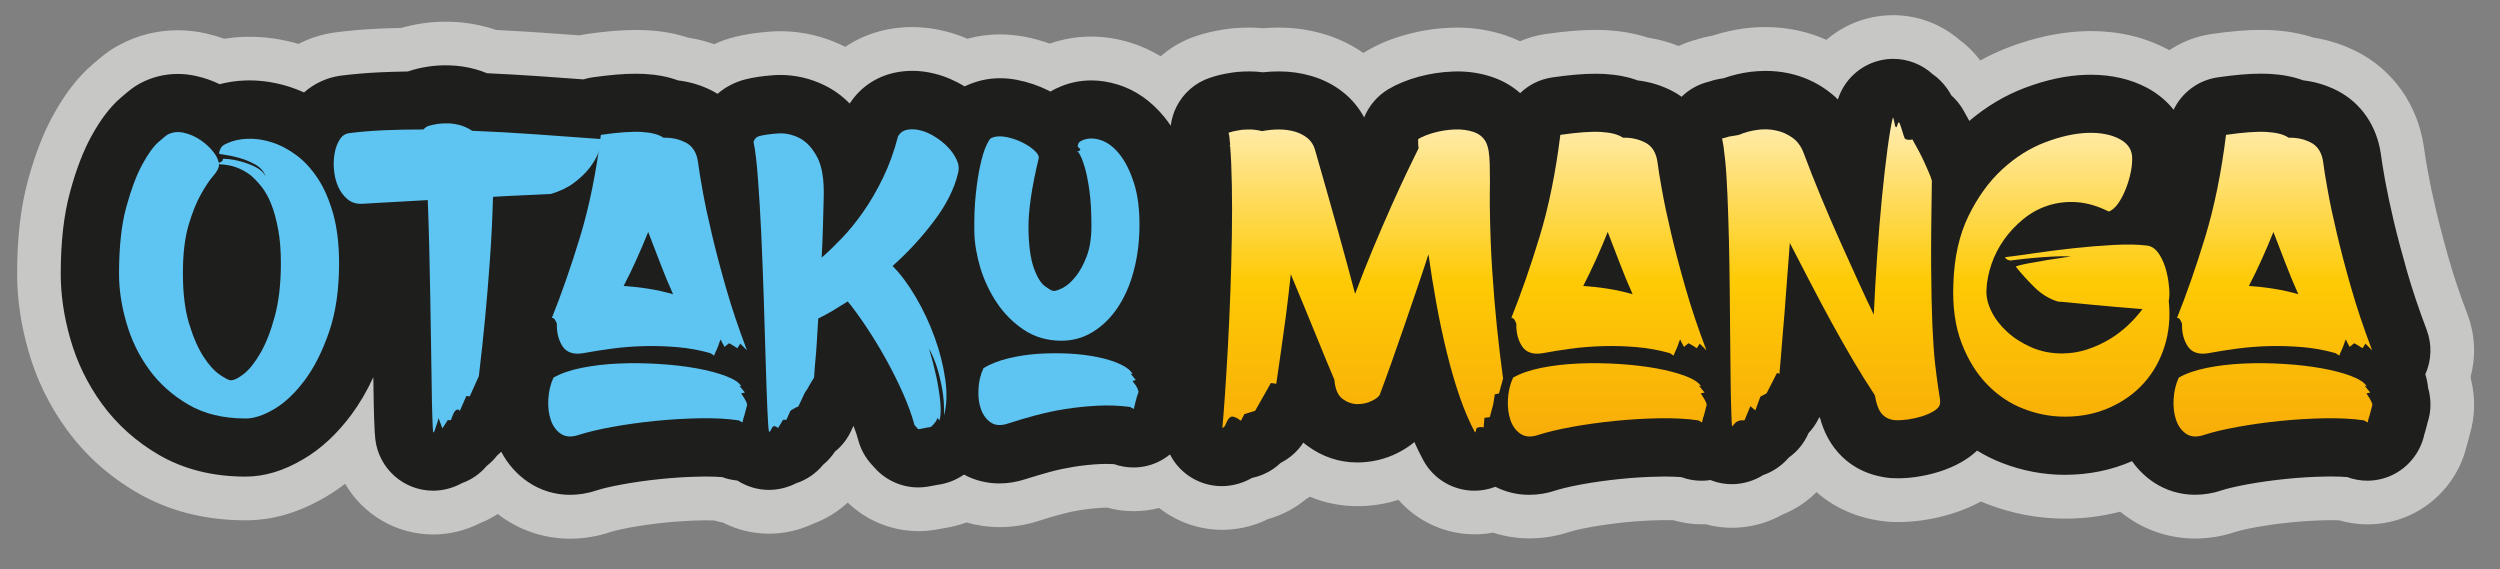
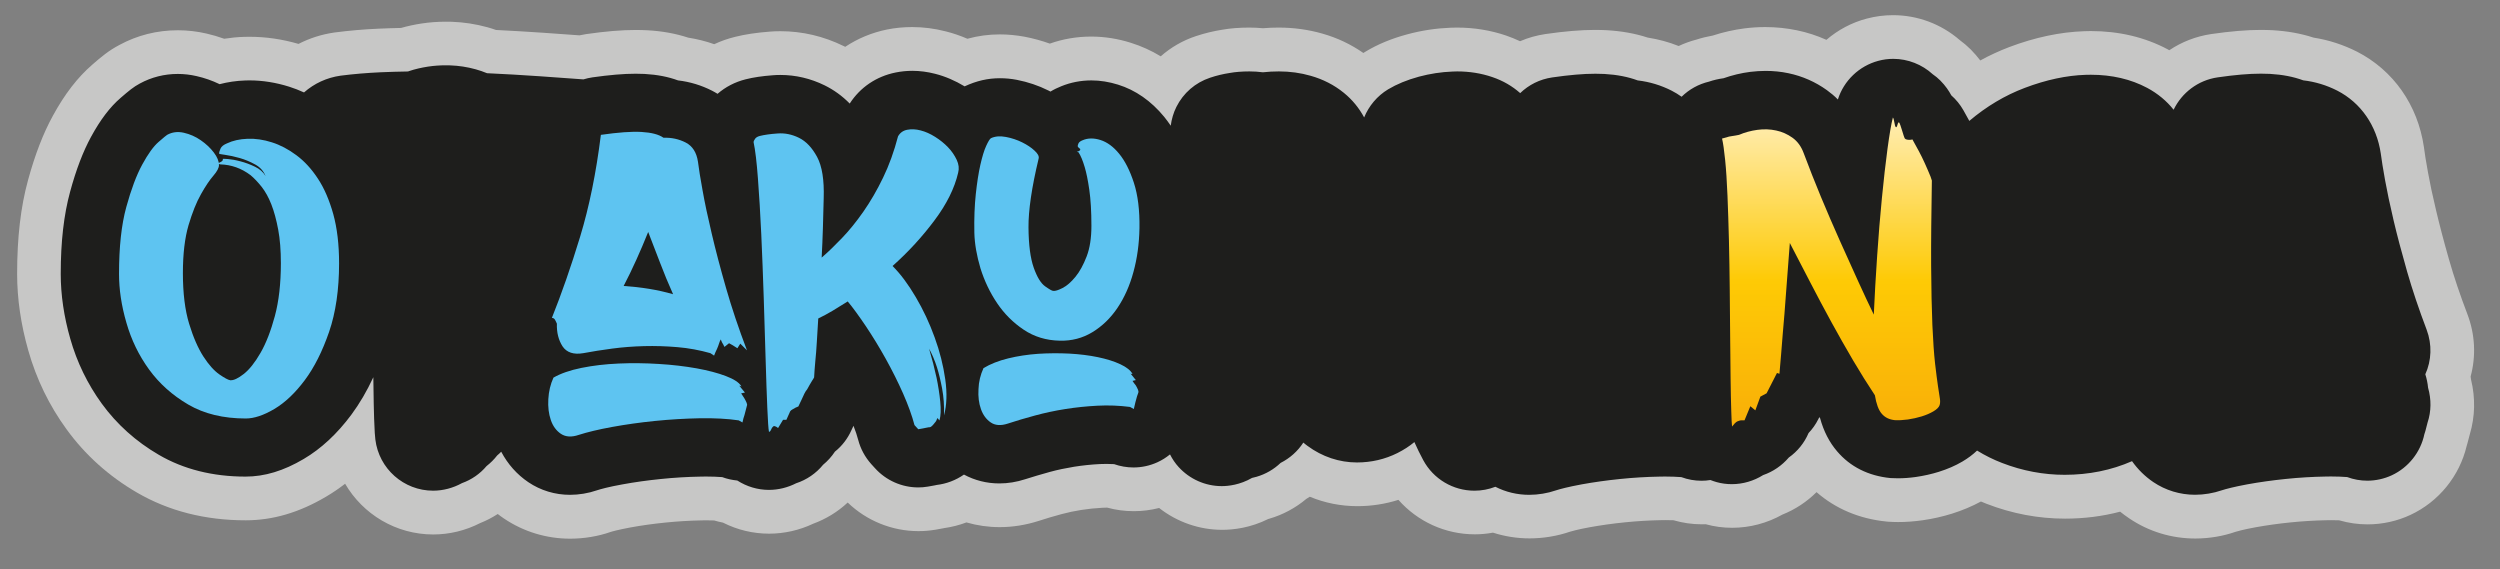
<svg xmlns="http://www.w3.org/2000/svg" version="1.1" id="Calque_1" x="0px" y="0px" viewBox="0 0 344.46 78.45" style="enable-background:new 0 0 344.46 78.45;" xml:space="preserve">
  <rect x="0" y="0" width="344.46" height="78.45" fill="#808080" stroke="none" />
  <style type="text/css">
	.st0{fill:#C7C7C6;}
	.st1{fill:#1E1E1C;}
	.st2{fill:#5EC4F1;}
	.st3{fill:url(#SVGID_1_);}
	.st4{fill:url(#SVGID_00000111170113643448123730000004050810640127533731_);}
	.st5{fill:url(#SVGID_00000039123325484426670340000009446855072899370914_);}
	.st6{fill:url(#SVGID_00000129169570069078707000000011374308308622377632_);}
	.st7{fill:url(#SVGID_00000130647159452914707710000002931649703221363586_);}
</style>
  <path class="st0" d="M302.48,74.2c-3.27,0-6.43-0.96-9.11-2.78c-0.43-0.29-0.85-0.6-1.25-0.92c-2.43,0.64-4.97,0.96-7.59,0.96  c-3.68,0-7.31-0.69-10.8-2.04c-0.26-0.1-0.53-0.21-0.79-0.32c-1.24,0.67-2.57,1.23-3.98,1.67c-1.28,0.4-2.67,0.72-4.1,0.92  c-1.14,0.16-2.25,0.24-3.31,0.24c-0.49,0-0.96-0.02-1.42-0.05c-0.07,0-0.13-0.01-0.2-0.02c-3.73-0.37-7.02-1.76-9.64-4.05  c-1.34,1.33-2.94,2.39-4.7,3.09c-2.12,1.19-4.5,1.82-6.93,1.82c-1.22,0-2.45-0.16-3.64-0.49c-0.18,0.01-0.36,0.01-0.53,0.01  c-1.33,0-2.64-0.19-3.91-0.56c-0.35-0.02-0.72-0.02-1.11-0.02l-0.68,0.01c-1.58,0.03-3.26,0.13-4.93,0.3  c-1.69,0.17-3.3,0.4-4.8,0.67c-1.76,0.32-2.57,0.57-2.78,0.63c-1.68,0.58-3.63,0.91-5.53,0.91c-1.71,0-3.42-0.27-5.04-0.79  c-0.82,0.15-1.66,0.23-2.5,0.23c-4.09,0-7.9-1.77-10.53-4.75c-1.8,0.57-3.69,0.87-5.65,0.87c-2.27,0-4.49-0.44-6.56-1.3  c-0.15,0.1-0.31,0.2-0.47,0.29c-1.5,1.26-3.25,2.2-5.12,2.74c-0.05,0.01-0.09,0.03-0.14,0.04c-2.46,1.22-4.77,1.49-6.34,1.49  c-3.17,0-6.23-1.08-8.69-3.01c-1.13,0.29-2.3,0.44-3.49,0.44c-1.24,0-2.47-0.16-3.67-0.49c-0.01,0-0.03,0-0.04,0  c-0.2,0-0.41,0.01-0.61,0.02c-0.98,0.05-1.97,0.15-2.91,0.3c-0.95,0.15-1.85,0.34-2.7,0.57c-1.11,0.3-2.16,0.61-3.14,0.93  c-1.8,0.58-3.62,0.87-5.42,0.87c-1.55,0-3.09-0.22-4.57-0.65c-0.98,0.37-2,0.63-3.05,0.78l-0.04,0.01c-0.51,0.1-0.85,0.16-1.21,0.22  c-0.82,0.13-1.56,0.19-2.31,0.19c-3.64,0-7.15-1.43-9.75-3.94c-1.37,1.28-2.99,2.27-4.76,2.92c-1.9,0.9-3.99,1.37-6.07,1.37  c-2.21,0-4.38-0.52-6.35-1.52c-0.41-0.08-0.82-0.18-1.22-0.3c-0.35-0.02-0.72-0.02-1.11-0.02l-0.68,0.01  c-1.58,0.03-3.26,0.13-4.93,0.3c-1.7,0.17-3.32,0.4-4.8,0.67c-1.71,0.32-2.53,0.55-2.8,0.64c-1.65,0.58-3.61,0.91-5.52,0.91  c-3.27,0-6.42-0.96-9.11-2.77c-0.3-0.2-0.58-0.41-0.87-0.63c-0.76,0.49-1.58,0.92-2.42,1.25c-2.01,1.03-4.23,1.57-6.47,1.57  c-5.13,0-9.69-2.78-12.14-6.99c-0.85,0.66-1.72,1.25-2.62,1.78c-3.72,2.2-7.35,3.26-11.08,3.26c-5.59,0-10.64-1.29-14.99-3.83  c-3.87-2.25-7.13-5.18-9.69-8.71C6.78,55.87,5.01,52.22,3.9,48.3c-1.02-3.58-1.54-7.13-1.54-10.56c0-5,0.49-9.23,1.5-12.91  c0.96-3.52,2.08-6.42,3.42-8.87c1.63-2.99,3.4-5.28,5.4-7.02c1.27-1.1,2.27-1.96,3.8-2.76c2.44-1.32,5.16-2.01,8.03-2.01  c1.3,0,2.63,0.15,3.93,0.45c0.83,0.19,1.65,0.43,2.45,0.72c0.89-0.14,1.79-0.23,2.71-0.26c0.28-0.01,0.54-0.01,0.81-0.01  c2.24,0,4.49,0.33,6.72,0.98c1.54-0.79,3.2-1.32,4.94-1.57c2-0.26,4.03-0.44,6.13-0.53c0.99-0.04,2.01-0.08,3.06-0.1  c0.91-0.26,1.84-0.46,2.82-0.61c1.09-0.17,2.23-0.25,3.36-0.25c0.27,0,0.54,0.01,0.81,0.01c1.65,0.06,3.29,0.31,4.89,0.75  c0.41,0.11,0.81,0.24,1.2,0.38c2.12,0.11,4.29,0.23,6.46,0.38c1.66,0.12,3.35,0.24,5.04,0.36c0.31-0.07,0.61-0.12,0.92-0.17  c2.64-0.38,4.87-0.57,6.83-0.57c0.56,0,1.09,0.02,1.58,0.04c2.06,0.11,3.92,0.45,5.66,1.02c1.22,0.19,2.42,0.49,3.58,0.9  c0.91-0.43,1.86-0.76,2.87-1.01c1.39-0.35,2.95-0.58,4.76-0.72c0.47-0.04,0.98-0.06,1.48-0.06c3.02,0,5.96,0.69,8.73,2.05  c0.07,0.03,0.14,0.07,0.21,0.1c1.71-1.14,3.65-1.95,5.74-2.38c1.14-0.23,2.31-0.34,3.48-0.34c1.54,0,3.11,0.2,4.65,0.6  c1,0.25,1.99,0.59,2.96,1.01c1.46-0.4,2.94-0.6,4.46-0.6c1.12,0,2.27,0.11,3.42,0.32c1.2,0.23,2.36,0.55,3.48,0.95  c1.76-0.63,3.7-0.97,5.7-0.97c1.83,0,3.67,0.29,5.47,0.86c1.44,0.45,2.81,1.07,4.11,1.86c1.4-1.24,3.05-2.19,4.87-2.79  c1.18-0.39,2.41-0.69,3.64-0.88c1.06-0.19,2.36-0.29,3.67-0.29c0.63,0,1.26,0.03,1.9,0.09c0.72-0.06,1.44-0.09,2.16-0.09  c2.08,0,4.11,0.28,6.03,0.83c2.05,0.58,3.94,1.48,5.65,2.67c0.09-0.06,0.18-0.11,0.27-0.17c1.69-1.02,3.58-1.81,5.78-2.4  c1.96-0.53,3.95-0.83,5.93-0.91c0.31-0.01,0.61-0.02,0.91-0.02c2.36,0,4.64,0.37,6.78,1.1c0.66,0.23,1.3,0.49,1.92,0.78  c1.11-0.48,2.29-0.81,3.51-0.99c2.64-0.38,4.87-0.57,6.83-0.57c0.56,0,1.09,0.02,1.58,0.04c2.07,0.12,3.93,0.45,5.67,1.02  c1.46,0.23,2.89,0.61,4.26,1.16c0.79-0.37,1.62-0.67,2.47-0.89c0.71-0.23,1.46-0.41,2.23-0.55c1.42-0.46,2.89-0.8,4.39-0.99  c0.94-0.12,1.9-0.18,2.84-0.18c1.48,0,2.96,0.15,4.39,0.45c1.4,0.29,2.75,0.73,4.04,1.31c1.58-1.36,3.47-2.38,5.57-2.93  c1.17-0.31,2.39-0.47,3.61-0.47c3.39,0,6.64,1.22,9.2,3.44c0.53,0.39,1.04,0.82,1.51,1.29c0.49,0.5,0.92,1,1.31,1.51  c1.29-0.71,2.62-1.32,3.98-1.84c3.55-1.34,7.03-2.08,10.35-2.19c0.26-0.01,0.58-0.02,0.89-0.02c3.9,0,7.46,0.85,10.59,2.51  c0.08,0.04,0.15,0.08,0.23,0.13c1.72-1.15,3.69-1.92,5.79-2.23c2.64-0.38,4.87-0.57,6.83-0.57c0.56,0,1.09,0.02,1.58,0.04  c2.07,0.12,3.93,0.45,5.67,1.02c2.09,0.33,4.1,0.98,6,1.94c5.01,2.57,8.36,7.35,9.21,13.12c0.12,0.95,0.3,2.05,0.56,3.48  c0.26,1.46,0.63,3.21,1.11,5.22c0.48,2.03,1.08,4.33,1.8,6.84c0.67,2.35,1.52,4.87,2.52,7.49c1.07,2.8,1.21,5.79,0.45,8.61  c0.02,0.14,0.04,0.29,0.06,0.43c0.61,2.49,0.56,5.07-0.16,7.49c-0.1,0.43-0.21,0.84-0.33,1.25c-0.03,0.11-0.07,0.24-0.11,0.38  c-0.99,4.17-3.86,7.7-7.74,9.51c-1.83,0.86-3.88,1.31-5.92,1.31c-1.33,0-2.64-0.19-3.91-0.56c-0.35-0.02-0.72-0.02-1.11-0.02  l-0.68,0.01c-1.58,0.03-3.26,0.13-4.93,0.3c-1.69,0.17-3.3,0.4-4.8,0.67c-1.76,0.32-2.57,0.57-2.78,0.63  C306.33,73.87,304.38,74.2,302.48,74.2z" />
  <path class="st1" d="M334.55,53.42c-0.06-0.63-0.19-1.25-0.38-1.85c0.86-1.9,0.95-4.1,0.18-6.15c-1.06-2.79-1.96-5.47-2.68-7.97  c-0.74-2.6-1.38-4.99-1.88-7.12c-0.5-2.12-0.89-3.98-1.17-5.53c-0.28-1.57-0.47-2.74-0.59-3.67c-0.57-3.83-2.74-6.97-5.99-8.64  c-1.47-0.75-3.05-1.23-4.69-1.42c-1.35-0.5-2.86-0.79-4.59-0.89c-0.39-0.02-0.8-0.03-1.24-0.03c-1.67,0-3.61,0.17-5.96,0.51  c-2.69,0.39-4.94,2.11-6.07,4.46c-0.95-1.2-2.18-2.23-3.64-3.01c-2.25-1.2-4.86-1.81-7.76-1.81c-0.24,0-0.48,0-0.7,0.01  c-2.65,0.08-5.48,0.69-8.41,1.8c-2.73,1.03-5.29,2.56-7.64,4.55c-0.27-0.51-0.55-1-0.82-1.48c-0.44-0.77-1-1.46-1.66-2.04  c-0.33-0.62-0.8-1.32-1.52-2.05c-0.32-0.32-0.67-0.61-1.04-0.86c-1.47-1.35-3.43-2.12-5.43-2.12c-0.7,0-1.39,0.09-2.06,0.27  c-2.65,0.71-4.76,2.73-5.58,5.33c-0.46-0.47-0.96-0.89-1.5-1.28c-1.6-1.15-3.39-1.94-5.31-2.34c-1.03-0.22-2.09-0.32-3.16-0.32  c-0.69,0-1.39,0.05-2.08,0.13c-1.27,0.16-2.51,0.46-3.7,0.88c-0.73,0.1-1.4,0.26-2.01,0.47c-1.43,0.34-2.73,1.06-3.77,2.08  c-0.43-0.31-0.88-0.58-1.36-0.83c-1.47-0.75-3.05-1.23-4.69-1.42c-1.35-0.5-2.86-0.79-4.59-0.89c-0.39-0.02-0.8-0.03-1.24-0.03  c-1.67,0-3.61,0.17-5.96,0.51c-1.7,0.25-3.22,1.02-4.4,2.16c-1.08-0.96-2.37-1.71-3.84-2.21c-1.52-0.52-3.15-0.78-4.84-0.78  c-0.22,0-0.44,0.01-0.67,0.02c-1.54,0.06-3.08,0.3-4.59,0.7c-1.65,0.45-3.05,1.03-4.26,1.75c-1.5,0.91-2.65,2.28-3.3,3.87  c-0.7-1.3-1.64-2.45-2.8-3.39c-1.33-1.08-2.87-1.87-4.58-2.35c-1.38-0.4-2.85-0.6-4.37-0.6c-0.73,0-1.46,0.04-2.2,0.12  c-0.63-0.08-1.25-0.12-1.86-0.12c-1.01,0-1.98,0.08-2.68,0.21c-0.93,0.14-1.85,0.36-2.74,0.66c-2.03,0.68-3.68,2.1-4.64,4.02  c-0.41,0.82-0.66,1.7-0.78,2.59c-0.29-0.42-0.58-0.83-0.9-1.22c-1.8-2.19-3.95-3.69-6.37-4.44c-1.22-0.38-2.45-0.58-3.66-0.58  c-1.46,0-2.87,0.28-4.14,0.8c-0.53,0.21-1.03,0.45-1.5,0.74c-0.1-0.05-0.2-0.11-0.31-0.16c-1.34-0.67-2.8-1.16-4.33-1.46  c-0.78-0.15-1.57-0.22-2.32-0.22c-1.66,0-3.21,0.35-4.87,1.12c-1.31-0.79-2.68-1.38-4.06-1.73c-1.05-0.27-2.11-0.41-3.15-0.41  c-0.78,0-1.55,0.08-2.29,0.23c-2.67,0.54-4.89,2.05-6.33,4.28c-1.02-1.04-2.18-1.88-3.46-2.51c-1.94-0.95-3.99-1.43-6.09-1.43  c-0.34,0-0.69,0.01-1.03,0.04c-1.47,0.11-2.7,0.29-3.76,0.56c-1.47,0.37-2.78,1.05-3.87,2c-0.25-0.15-0.5-0.3-0.76-0.43  c-1.47-0.75-3.05-1.23-4.69-1.42c-1.35-0.5-2.86-0.79-4.59-0.89c-0.39-0.02-0.8-0.03-1.24-0.03c-1.67,0-3.62,0.17-5.96,0.5  c-0.42,0.06-0.83,0.16-1.24,0.28c-2.02-0.15-4.03-0.29-6-0.43c-2.45-0.17-4.89-0.31-7.28-0.42c-0.51-0.21-1.03-0.39-1.57-0.54  c-1.15-0.32-2.33-0.5-3.5-0.54c-0.21-0.01-0.41-0.01-0.61-0.01c-0.83,0-1.66,0.06-2.45,0.18c-0.95,0.15-1.79,0.34-2.62,0.62  c-0.05,0.02-0.1,0.03-0.14,0.05c-1.3,0.02-2.56,0.06-3.76,0.11c-1.92,0.09-3.76,0.24-5.54,0.47c-1.9,0.27-3.62,1.07-5.03,2.31  c-0.67-0.31-1.35-0.57-2.04-0.79c-1.81-0.57-3.65-0.87-5.46-0.87c-0.2,0-0.39,0-0.59,0.01c-1.24,0.04-2.42,0.22-3.54,0.51  c-1.01-0.49-2.07-0.86-3.17-1.11c-0.86-0.2-1.74-0.3-2.59-0.3c-1.86,0-3.63,0.45-5.23,1.32c-0.88,0.47-1.49,0.98-2.66,1.99  c-1.45,1.25-2.78,3-4.06,5.35c-1.11,2.04-2.06,4.52-2.89,7.58c-0.86,3.16-1.29,6.86-1.29,11.32c0,2.87,0.44,5.87,1.31,8.91  c0.92,3.24,2.38,6.25,4.34,8.95c2.07,2.85,4.71,5.22,7.85,7.05c3.42,2,7.45,3.01,11.96,3.01c2.63,0,5.25-0.79,8.02-2.43  c2.41-1.42,4.62-3.48,6.57-6.11c1.12-1.51,2.13-3.23,3.02-5.15c0.01,0.43,0.01,0.86,0.02,1.27c0.02,1.77,0.05,3.25,0.09,4.43  c0.06,1.81,0.12,2.46,0.17,2.88c0.49,4.02,3.91,7.05,7.96,7.05c1.37,0,2.76-0.37,3.97-1.04c1.32-0.47,2.49-1.28,3.39-2.35  c0.55-0.43,1.04-0.92,1.47-1.47c0.19-0.16,0.38-0.33,0.55-0.51c0.9,1.71,2.17,3.14,3.74,4.2c1.69,1.14,3.68,1.74,5.74,1.74  c1.24,0,2.54-0.22,3.67-0.61c0.58-0.19,1.67-0.49,3.56-0.83c1.63-0.3,3.41-0.55,5.28-0.74c1.83-0.19,3.68-0.3,5.48-0.33l0.74-0.01  c0.82,0,1.57,0.03,2.24,0.08c0.67,0.25,1.37,0.4,2.08,0.47c1.29,0.83,2.8,1.29,4.35,1.29c1.3,0,2.59-0.32,3.75-0.91  c1.46-0.48,2.75-1.36,3.72-2.55c0.63-0.52,1.18-1.13,1.63-1.81c0.99-0.79,1.77-1.81,2.29-2.99c0.09-0.2,0.18-0.39,0.27-0.57  c0.28,0.72,0.5,1.37,0.65,1.95c0.32,1.23,0.95,2.38,1.8,3.33l0.52,0.57c1.52,1.68,3.69,2.64,5.95,2.64c0.42,0,0.85-0.03,1.31-0.11  c0.31-0.05,0.6-0.1,0.95-0.17l0.28-0.06c1.34-0.16,2.62-0.64,3.76-1.43c1.48,0.8,3.14,1.22,4.87,1.22c1.17,0,2.38-0.19,3.57-0.58  c1.07-0.34,2.21-0.68,3.41-1.01c1.06-0.29,2.18-0.52,3.33-0.71c1.15-0.18,2.35-0.31,3.57-0.37c0.3-0.01,0.59-0.02,0.89-0.02  c0.35,0,0.7,0.01,1.04,0.03c0.86,0.3,1.77,0.46,2.67,0.46c1.14,0,2.25-0.24,3.29-0.71c0.64-0.29,1.22-0.66,1.75-1.09  c0.32,0.63,0.71,1.22,1.19,1.74c1.52,1.67,3.68,2.63,5.94,2.63c0.9,0,2.51-0.17,4.17-1.13c0.21-0.04,0.43-0.1,0.63-0.16  c1.24-0.36,2.38-1.02,3.31-1.91c1.27-0.64,2.35-1.6,3.13-2.8c0.19,0.16,0.38,0.32,0.58,0.46c2.02,1.49,4.38,2.28,6.81,2.28  c1.98,0,3.86-0.44,5.58-1.3c0.87-0.44,1.65-0.94,2.33-1.51c0.39,0.88,0.8,1.71,1.22,2.49c1.4,2.6,4.11,4.21,7.06,4.21  c0.98,0,1.95-0.18,2.88-0.54c1.43,0.73,3.02,1.11,4.66,1.11c1.24,0,2.54-0.22,3.67-0.61c0.58-0.19,1.67-0.48,3.55-0.83  c1.65-0.3,3.43-0.55,5.28-0.74c1.83-0.19,3.68-0.3,5.48-0.33l0.74-0.01c0.82,0,1.57,0.03,2.24,0.08c0.89,0.33,1.83,0.5,2.78,0.5  c0.41,0,0.82-0.03,1.23-0.1c0.28,0.11,0.57,0.21,0.86,0.29c0.68,0.19,1.38,0.28,2.09,0.28c1.52,0,3.02-0.44,4.31-1.25  c1.37-0.47,2.6-1.32,3.54-2.42c1.2-0.85,2.14-2.01,2.72-3.37c0.53-0.56,0.98-1.19,1.32-1.87l0.17-0.33c0.03,0.05,0.07,0.1,0.1,0.15  c0.5,1.82,1.28,3.32,2.34,4.56c1.8,2.12,4.3,3.39,7.36,3.69c0.33,0.02,0.67,0.03,1.02,0.03c0.78,0,1.62-0.06,2.47-0.18  c1.1-0.16,2.17-0.4,3.16-0.71c1.18-0.37,2.28-0.84,3.26-1.42c0.75-0.44,1.42-0.94,2.02-1.51c1.1,0.68,2.25,1.25,3.45,1.71  c2.79,1.08,5.69,1.63,8.62,1.63c3.31,0,6.43-0.63,9.28-1.88c0.8,1.13,1.78,2.1,2.93,2.88c1.69,1.14,3.68,1.75,5.75,1.75  c1.24,0,2.54-0.22,3.67-0.61c0.58-0.19,1.67-0.48,3.55-0.83c1.65-0.3,3.43-0.55,5.28-0.74c1.83-0.19,3.68-0.3,5.48-0.33l0.74-0.01  c0.82,0,1.57,0.03,2.24,0.08c0.89,0.33,1.83,0.5,2.78,0.5c1.16,0,2.33-0.26,3.38-0.75c2.29-1.07,3.96-3.18,4.48-5.66  c0.05-0.15,0.1-0.3,0.14-0.44c0.11-0.38,0.21-0.76,0.3-1.16C334.99,56.69,335.01,55.04,334.55,53.42z" />
  <g>
    <path class="st2" d="M16.4,37.74c0-3.7,0.33-6.77,1-9.21c0.67-2.44,1.4-4.39,2.2-5.86c0.8-1.47,1.55-2.51,2.26-3.12   c0.7-0.61,1.09-0.93,1.17-0.97c0.69-0.38,1.45-0.48,2.29-0.29c0.84,0.19,1.62,0.53,2.34,1.03c0.72,0.5,1.32,1.06,1.8,1.69   c0.48,0.63,0.71,1.21,0.71,1.74c0,0.38-0.26,0.87-0.77,1.46c-0.51,0.59-1.09,1.44-1.71,2.55c-0.63,1.11-1.2,2.54-1.72,4.29   c-0.51,1.75-0.77,3.95-0.77,6.58c0,2.78,0.29,5.11,0.86,6.98c0.57,1.87,1.23,3.37,1.97,4.52c0.74,1.14,1.48,1.96,2.2,2.46   c0.72,0.5,1.22,0.76,1.49,0.8c0.46,0.04,1.08-0.25,1.86-0.86c0.78-0.61,1.55-1.58,2.32-2.92s1.42-3.02,1.97-5.06   c0.55-2.04,0.83-4.47,0.83-7.29c0-1.75-0.12-3.3-0.37-4.63c-0.25-1.33-0.56-2.49-0.94-3.46c-0.38-0.97-0.83-1.78-1.34-2.43   c-0.52-0.65-1.02-1.18-1.52-1.6c-1.26-0.95-2.65-1.45-4.17-1.49l-0.4-0.11l0.46-0.23c0.23-0.11,0.32-0.25,0.28-0.4   c-0.04-0.04,0.19-0.04,0.69,0c0.49,0.04,1.08,0.14,1.74,0.32c0.67,0.17,1.33,0.42,2,0.74c0.67,0.32,1.15,0.75,1.46,1.29   c-0.27-0.69-0.74-1.22-1.43-1.6c-0.69-0.38-1.4-0.68-2.14-0.89c-0.74-0.21-1.4-0.35-1.97-0.43c-0.57-0.08-0.86-0.13-0.86-0.17   c0-0.19,0.07-0.43,0.2-0.71c0.13-0.29,0.43-0.52,0.89-0.71c0.8-0.38,1.74-0.59,2.83-0.63c1.09-0.04,2.2,0.12,3.35,0.49   c1.14,0.36,2.27,0.95,3.37,1.77c1.11,0.82,2.1,1.9,2.97,3.23c0.88,1.33,1.58,2.97,2.12,4.89c0.53,1.93,0.8,4.18,0.8,6.78   c0,3.62-0.46,6.77-1.37,9.43c-0.92,2.67-2.03,4.89-3.35,6.66c-1.32,1.77-2.72,3.1-4.2,3.98c-1.49,0.88-2.8,1.31-3.94,1.31   c-3.09,0-5.73-0.64-7.92-1.92c-2.19-1.28-3.99-2.89-5.4-4.83s-2.45-4.09-3.12-6.43C16.73,42.12,16.4,39.88,16.4,37.74z" />
-     <path class="st2" d="M65.06,18.02c2.86,0.11,5.79,0.28,8.78,0.49c2.99,0.21,6.03,0.43,9.12,0.66c-0.08,0.53-0.25,1.15-0.51,1.86   c-0.27,0.7-0.68,1.41-1.23,2.12c-0.55,0.71-1.26,1.38-2.12,2.03s-1.92,1.16-3.17,1.54c-1.45,0.08-2.84,0.14-4.17,0.2   c-1.33,0.06-2.61,0.12-3.83,0.2c-0.08,2.9-0.22,5.8-0.43,8.72c-0.21,2.92-0.43,5.58-0.66,7.98c-0.27,2.78-0.55,5.45-0.86,8   l-1.26,2.8l-0.46-0.06l-0.91,2.06c-0.04-0.07-0.1-0.13-0.17-0.17c-0.15-0.08-0.32,0-0.52,0.23c-0.08,0.08-0.19,0.31-0.34,0.69   c-0.08,0.15-0.13,0.32-0.17,0.52h-0.46l-0.74,1.14l-0.52-1.43c-0.08,0.34-0.17,0.67-0.29,0.97c-0.08,0.27-0.15,0.5-0.23,0.71   c-0.08,0.21-0.15,0.31-0.23,0.31c-0.04-0.31-0.08-1.03-0.11-2.17c-0.04-1.14-0.07-2.56-0.09-4.26c-0.02-1.7-0.05-3.61-0.09-5.75   c-0.04-2.13-0.08-4.34-0.11-6.6c-0.04-2.27-0.09-4.54-0.14-6.81c-0.06-2.27-0.12-4.41-0.2-6.43c-2.59,0.15-4.62,0.27-6.09,0.34   c-1.47,0.08-2.45,0.13-2.94,0.17c-0.8,0.04-1.48-0.17-2.03-0.63c-0.55-0.46-0.98-1.04-1.29-1.74c-0.31-0.7-0.5-1.47-0.57-2.29   c-0.08-0.82-0.05-1.59,0.09-2.32c0.13-0.72,0.36-1.34,0.69-1.86c0.32-0.52,0.75-0.81,1.29-0.89c1.45-0.19,3.03-0.32,4.74-0.4   c1.72-0.08,3.55-0.11,5.49-0.11c0.23-0.23,0.44-0.38,0.63-0.46c0.34-0.11,0.76-0.21,1.26-0.29c0.49-0.08,1.02-0.11,1.57-0.09   c0.55,0.02,1.11,0.11,1.66,0.26C63.98,17.43,64.53,17.67,65.06,18.02z" />
    <path class="st2" d="M102.57,54.9c0.11,0.19,0.21,0.38,0.29,0.57c0.08,0.19,0.1,0.32,0.06,0.4c-0.04,0.11-0.09,0.3-0.14,0.54   c-0.06,0.25-0.12,0.51-0.2,0.77c-0.11,0.31-0.21,0.65-0.28,1.03l-0.52-0.29c-1.53-0.23-3.31-0.32-5.35-0.29   c-2.04,0.04-4.1,0.16-6.18,0.37s-4.05,0.49-5.92,0.83c-1.87,0.34-3.39,0.71-4.58,1.09c-0.99,0.34-1.81,0.29-2.46-0.14   c-0.65-0.44-1.12-1.08-1.4-1.92c-0.29-0.84-0.4-1.79-0.34-2.86c0.06-1.07,0.29-2.06,0.71-2.97c0.99-0.57,2.28-1.02,3.86-1.34   c1.58-0.32,3.29-0.52,5.12-0.6c1.83-0.08,3.68-0.06,5.55,0.06c1.87,0.11,3.59,0.32,5.18,0.6c1.58,0.29,2.93,0.64,4.03,1.06   c1.11,0.42,1.81,0.88,2.12,1.37c0.04,0.04,0.04,0.06,0,0.06c-0.04,0-0.08-0.02-0.11-0.06c-0.08,0-0.13-0.02-0.17-0.06l0.8,0.97   l-0.52,0.11L102.57,54.9z M76.73,44.6c-0.08-0.19-0.16-0.37-0.26-0.54c-0.1-0.17-0.24-0.26-0.43-0.26   c1.33-3.32,2.63-7.04,3.89-11.18c1.26-4.14,2.21-8.81,2.86-14.04c2.36-0.34,4.23-0.48,5.6-0.4c1.37,0.08,2.38,0.34,3.03,0.8   c1.11-0.04,2.12,0.18,3.06,0.66c0.93,0.48,1.5,1.36,1.69,2.66c0.11,0.91,0.32,2.22,0.63,3.92c0.3,1.7,0.72,3.68,1.26,5.95   c0.53,2.27,1.19,4.77,1.97,7.49c0.78,2.73,1.74,5.59,2.89,8.61l-0.46-0.46L102,47.35l-0.4,0.63l-0.63-0.4l-0.52-0.29l-0.63,0.51   c-0.04-0.11-0.1-0.23-0.17-0.34c-0.11-0.15-0.23-0.38-0.34-0.69c-0.08,0.11-0.15,0.3-0.23,0.54c-0.08,0.25-0.17,0.51-0.29,0.77   c-0.15,0.31-0.29,0.61-0.4,0.92l-0.51-0.34c-1.49-0.42-3-0.7-4.55-0.83c-1.54-0.13-3.07-0.18-4.58-0.14   c-1.51,0.04-2.97,0.15-4.4,0.34c-1.43,0.19-2.76,0.4-3.98,0.63c-1.33,0.23-2.29-0.09-2.86-0.94C76.96,46.86,76.69,45.83,76.73,44.6   z M85.93,39.4c1.18,0.08,2.35,0.21,3.52,0.4c1.16,0.19,2.26,0.44,3.29,0.74c-0.65-1.45-1.25-2.9-1.8-4.35   c-0.55-1.45-1.1-2.86-1.63-4.23c-0.53,1.33-1.08,2.61-1.63,3.83C87.13,37.02,86.54,38.22,85.93,39.4z" />
    <path class="st2" d="M132.02,23.79c-0.49,2.13-1.58,4.33-3.26,6.57c-1.68,2.25-3.6,4.35-5.78,6.29c1.11,1.11,2.17,2.54,3.2,4.29   c1.03,1.75,1.9,3.6,2.6,5.55c0.71,1.94,1.19,3.87,1.46,5.77c0.27,1.91,0.21,3.56-0.17,4.98c0.04-1.33-0.05-2.56-0.26-3.69   c-0.21-1.12-0.45-2.11-0.71-2.94c-0.31-0.95-0.67-1.81-1.09-2.57c0.42,1.41,0.76,2.74,1.03,4c0.23,1.11,0.4,2.2,0.51,3.29   c0.11,1.09,0.08,1.96-0.11,2.6c-0.04-0.04-0.07-0.08-0.09-0.11c-0.02-0.04-0.05-0.08-0.09-0.11l-0.11-0.11   c-0.08,0.27-0.19,0.48-0.34,0.63c-0.11,0.15-0.24,0.3-0.37,0.43c-0.13,0.13-0.24,0.2-0.32,0.2c-0.11,0-0.26,0.02-0.43,0.06   c-0.17,0.04-0.35,0.08-0.54,0.11c-0.19,0.04-0.4,0.08-0.63,0.11l-0.52-0.57c-0.34-1.3-0.87-2.75-1.57-4.35   c-0.71-1.6-1.51-3.2-2.4-4.8s-1.81-3.1-2.74-4.49c-0.94-1.39-1.76-2.53-2.49-3.4c-0.73,0.46-1.42,0.89-2.09,1.29   c-0.67,0.4-1.33,0.75-1.97,1.06c-0.08,1.22-0.14,2.32-0.2,3.29c-0.06,0.97-0.12,1.82-0.2,2.54c-0.08,0.84-0.13,1.6-0.17,2.29   c-0.08,0.15-0.17,0.31-0.28,0.46c-0.19,0.31-0.42,0.7-0.69,1.2c-0.11,0.11-0.24,0.31-0.37,0.57c-0.13,0.27-0.26,0.53-0.37,0.8   c-0.15,0.31-0.31,0.63-0.46,0.97c-0.11,0.04-0.25,0.1-0.4,0.17c-0.11,0.08-0.25,0.15-0.4,0.23c-0.15,0.08-0.27,0.17-0.34,0.29   c-0.04,0.08-0.08,0.16-0.11,0.26c-0.04,0.1-0.1,0.22-0.17,0.37c-0.08,0.15-0.15,0.32-0.23,0.52h-0.46l-0.69,1.14   c-0.08-0.08-0.15-0.13-0.23-0.17c-0.15-0.08-0.27-0.11-0.34-0.11c-0.15,0.08-0.28,0.23-0.37,0.46c-0.1,0.23-0.2,0.34-0.31,0.34   c-0.08-0.38-0.15-1.48-0.23-3.29c-0.08-1.81-0.15-4.02-0.23-6.63c-0.08-2.61-0.16-5.43-0.26-8.46c-0.1-3.03-0.21-5.97-0.34-8.81   c-0.13-2.84-0.29-5.4-0.46-7.69s-0.37-3.96-0.6-5.03c0-0.11,0.06-0.27,0.2-0.46c0.13-0.19,0.35-0.32,0.66-0.4   c0.61-0.15,1.42-0.27,2.43-0.34c1.01-0.08,2,0.12,2.97,0.6c0.97,0.48,1.8,1.35,2.49,2.63c0.69,1.28,0.99,3.17,0.91,5.69   c-0.04,1.37-0.08,2.74-0.11,4.12c-0.04,1.37-0.1,2.73-0.17,4.06c0.84-0.72,1.76-1.61,2.77-2.66c1.01-1.05,2-2.27,2.97-3.66   c0.97-1.39,1.88-2.95,2.72-4.69c0.84-1.73,1.52-3.63,2.06-5.69c0.27-0.49,0.69-0.8,1.26-0.91c0.57-0.11,1.19-0.09,1.86,0.09   c0.67,0.17,1.33,0.47,2,0.89c0.67,0.42,1.26,0.9,1.77,1.43c0.51,0.53,0.91,1.12,1.2,1.74S132.17,23.22,132.02,23.79z" />
    <path class="st2" d="M134.25,32.08c-0.04-1.98,0.03-3.76,0.2-5.35c0.17-1.58,0.38-2.93,0.63-4.03c0.25-1.1,0.51-1.97,0.8-2.6   c0.29-0.63,0.51-0.98,0.66-1.06c0.57-0.27,1.26-0.32,2.06-0.17c0.8,0.15,1.54,0.4,2.23,0.74c0.69,0.34,1.26,0.72,1.71,1.14   c0.46,0.42,0.65,0.78,0.57,1.09c-0.95,3.96-1.42,7.14-1.4,9.52s0.26,4.22,0.72,5.52c0.46,1.3,0.98,2.15,1.57,2.57   c0.59,0.42,0.96,0.63,1.12,0.63c0.27,0.04,0.7-0.1,1.29-0.4c0.59-0.3,1.18-0.82,1.77-1.54c0.59-0.72,1.1-1.66,1.54-2.8   c0.44-1.14,0.66-2.55,0.66-4.23c0-1.98-0.1-3.63-0.29-4.95c-0.19-1.32-0.4-2.35-0.63-3.12c-0.27-0.91-0.55-1.6-0.86-2.06   l-0.23-0.06c0.11-0.04,0.21-0.08,0.29-0.11c0.15-0.08,0.21-0.17,0.17-0.29c-0.04-0.04-0.11-0.1-0.2-0.17   c-0.1-0.08-0.14-0.15-0.14-0.23c0-0.08,0.04-0.2,0.11-0.37c0.08-0.17,0.27-0.31,0.57-0.43c0.72-0.31,1.54-0.32,2.46-0.03   c0.91,0.29,1.77,0.91,2.57,1.89c0.8,0.97,1.48,2.31,2.03,4c0.55,1.7,0.81,3.78,0.77,6.26c-0.04,2.13-0.31,4.15-0.83,6.03   c-0.51,1.89-1.25,3.54-2.2,4.95c-0.95,1.41-2.11,2.53-3.46,3.35c-1.35,0.82-2.85,1.21-4.49,1.17c-1.87-0.04-3.53-0.54-4.98-1.52   c-1.45-0.97-2.67-2.19-3.66-3.66c-0.99-1.47-1.75-3.07-2.29-4.8C134.58,35.24,134.29,33.61,134.25,32.08z M135.51,50.72   c0.95-0.57,2.09-1.02,3.4-1.34c1.31-0.32,2.69-0.53,4.12-0.63c1.43-0.09,2.86-0.1,4.29-0.03c1.43,0.08,2.74,0.24,3.94,0.49   c1.2,0.25,2.23,0.57,3.09,0.97c0.86,0.4,1.42,0.85,1.69,1.34h-0.11c-0.04,0-0.1-0.02-0.17-0.06l0.74,0.91l-0.46,0.11   c0.15,0.23,0.3,0.44,0.46,0.63c0.11,0.19,0.21,0.38,0.29,0.57c0.08,0.19,0.09,0.32,0.06,0.4c-0.11,0.27-0.25,0.7-0.4,1.31   c-0.08,0.31-0.15,0.63-0.23,0.97l-0.52-0.29c-1.49-0.19-2.98-0.25-4.49-0.17c-1.51,0.08-2.98,0.23-4.43,0.46   c-1.45,0.23-2.84,0.53-4.17,0.89c-1.33,0.36-2.59,0.73-3.77,1.12c-0.95,0.31-1.73,0.25-2.34-0.17c-0.61-0.42-1.06-1.03-1.34-1.83   c-0.29-0.8-0.4-1.72-0.34-2.74C134.85,52.61,135.09,51.64,135.51,50.72z" />
  </g>
  <g>
    <linearGradient id="SVGID_1_" gradientUnits="userSpaceOnUse" x1="187.744" y1="17.456" x2="187.744" y2="60.121">
      <stop offset="0" style="stop-color:#FFEBA9" />
      <stop offset="0.5" style="stop-color:#FECA05" />
      <stop offset="1" style="stop-color:#F8AD08" />
    </linearGradient>
-     <path class="st3" d="M205.27,28.31c0.04,3.2,0.15,6.22,0.34,9.06c0.19,2.84,0.4,5.37,0.63,7.58c0.27,2.59,0.55,5,0.86,7.21   l-0.57,2.06l-0.57,0.11l-0.23,1.43l-0.46,1.71l-0.74,0.11l-0.11,1.32c-0.11-0.04-0.23-0.06-0.34-0.06c-0.23,0-0.42,0.04-0.57,0.11   c-0.08,0.04-0.12,0.14-0.14,0.32c-0.02,0.17-0.07,0.28-0.14,0.31c-0.76-1.41-1.47-3.06-2.12-4.95c-0.65-1.89-1.24-3.92-1.77-6.09   c-0.53-2.17-1.01-4.41-1.43-6.72c-0.42-2.31-0.78-4.57-1.09-6.78c-0.49,1.53-1.04,3.15-1.63,4.89c-0.59,1.74-1.18,3.46-1.77,5.17   c-0.59,1.72-1.17,3.37-1.74,4.98s-1.09,3.01-1.54,4.23c-0.11,0.31-0.48,0.61-1.09,0.91c-0.61,0.31-1.28,0.46-2,0.46   s-1.41-0.24-2.06-0.71c-0.65-0.48-1.03-1.36-1.14-2.66c-0.34-0.8-0.73-1.73-1.17-2.8c-0.44-1.07-0.91-2.23-1.43-3.49   c-0.52-1.26-1.06-2.58-1.63-3.98c-0.57-1.39-1.16-2.81-1.77-4.26c-0.23,2.17-0.47,4.17-0.71,6.01c-0.25,1.83-0.47,3.41-0.66,4.74   c-0.23,1.56-0.44,3.01-0.63,4.35l-0.74-0.11l-2.17,3.83l-1.49,0.46l-0.46,0.91c-0.19-0.11-0.36-0.23-0.51-0.34   c-0.15-0.08-0.32-0.14-0.49-0.2c-0.17-0.06-0.32-0.05-0.43,0.03c-0.23,0.11-0.43,0.39-0.6,0.83s-0.35,0.66-0.54,0.66   c0.11-1.18,0.24-2.75,0.37-4.72c0.13-1.96,0.27-4.15,0.4-6.55c0.13-2.4,0.25-4.92,0.34-7.55c0.1-2.63,0.16-5.18,0.2-7.66   c0.04-2.48,0.04-4.78,0-6.92c-0.04-2.13-0.11-3.91-0.23-5.32c0-0.04-0.04-0.1-0.11-0.17c0.04,0,0.07-0.02,0.11-0.06   c-0.04-0.34-0.07-0.66-0.09-0.94s-0.07-0.54-0.14-0.77c0.46-0.15,0.93-0.27,1.43-0.34c0.42-0.08,0.91-0.11,1.46-0.11   c0.55,0,1.13,0.08,1.74,0.23c0.76-0.15,1.53-0.23,2.32-0.23c0.78,0,1.5,0.1,2.17,0.29s1.25,0.49,1.75,0.89   c0.49,0.4,0.84,0.92,1.03,1.57c1.14,3.97,2.2,7.69,3.17,11.18c0.97,3.49,1.76,6.4,2.37,8.72c0.8-2.13,1.63-4.23,2.49-6.29   c0.86-2.06,1.69-3.98,2.49-5.77c0.8-1.79,1.53-3.38,2.2-4.78c0.67-1.39,1.19-2.47,1.57-3.23c-0.04-0.27-0.06-0.49-0.06-0.69   c0-0.19,0-0.38,0-0.57c0.57-0.34,1.32-0.64,2.23-0.89c0.91-0.25,1.85-0.39,2.8-0.43c0.95-0.04,1.82,0.08,2.6,0.34   c0.78,0.27,1.34,0.73,1.69,1.37c0.19,0.38,0.32,0.82,0.4,1.32c0.08,0.5,0.12,1.09,0.14,1.77c0.02,0.69,0.03,1.49,0.03,2.4   C205.27,25.96,205.27,27.05,205.27,28.31z" />
    <linearGradient id="SVGID_00000150813604005594953630000009307698963882583741_" gradientUnits="userSpaceOnUse" x1="221.441" y1="17.456" x2="221.441" y2="60.121">
      <stop offset="0" style="stop-color:#FFEBA9" />
      <stop offset="0.5" style="stop-color:#FECA05" />
      <stop offset="1" style="stop-color:#F8AD08" />
    </linearGradient>
-     <path style="fill:url(#SVGID_00000150813604005594953630000009307698963882583741_);" d="M234.78,54.9   c0.11,0.19,0.21,0.38,0.29,0.57c0.08,0.19,0.1,0.32,0.06,0.4c-0.04,0.11-0.09,0.3-0.14,0.54c-0.06,0.25-0.12,0.51-0.2,0.77   c-0.11,0.31-0.21,0.65-0.28,1.03l-0.52-0.29c-1.53-0.23-3.31-0.32-5.35-0.29c-2.04,0.04-4.1,0.16-6.18,0.37   c-2.08,0.21-4.05,0.49-5.92,0.83c-1.87,0.34-3.39,0.71-4.57,1.09c-0.99,0.34-1.81,0.29-2.46-0.14c-0.65-0.44-1.12-1.08-1.4-1.92   c-0.29-0.84-0.4-1.79-0.34-2.86c0.06-1.07,0.29-2.06,0.71-2.97c0.99-0.57,2.28-1.02,3.86-1.34c1.58-0.32,3.29-0.52,5.12-0.6   c1.83-0.08,3.68-0.06,5.55,0.06c1.87,0.11,3.59,0.32,5.18,0.6c1.58,0.29,2.93,0.64,4.03,1.06c1.11,0.42,1.81,0.88,2.12,1.37   c0.04,0.04,0.04,0.06,0,0.06c-0.04,0-0.08-0.02-0.11-0.06c-0.08,0-0.13-0.02-0.17-0.06l0.8,0.97l-0.52,0.11L234.78,54.9z    M208.93,44.6c-0.08-0.19-0.16-0.37-0.26-0.54c-0.1-0.17-0.24-0.26-0.43-0.26c1.33-3.32,2.63-7.04,3.89-11.18   c1.26-4.14,2.21-8.81,2.86-14.04c2.36-0.34,4.23-0.48,5.6-0.4c1.37,0.08,2.38,0.34,3.03,0.8c1.11-0.04,2.12,0.18,3.06,0.66   c0.93,0.48,1.5,1.36,1.69,2.66c0.11,0.91,0.32,2.22,0.63,3.92c0.3,1.7,0.72,3.68,1.26,5.95c0.53,2.27,1.19,4.77,1.97,7.49   c0.78,2.73,1.74,5.59,2.89,8.61l-0.46-0.46l-0.46-0.46l-0.4,0.63l-0.63-0.4l-0.52-0.29l-0.63,0.51c-0.04-0.11-0.1-0.23-0.17-0.34   c-0.11-0.15-0.23-0.38-0.34-0.69c-0.08,0.11-0.15,0.3-0.23,0.54c-0.08,0.25-0.17,0.51-0.29,0.77c-0.15,0.31-0.29,0.61-0.4,0.92   l-0.51-0.34c-1.49-0.42-3-0.7-4.55-0.83c-1.54-0.13-3.07-0.18-4.58-0.14c-1.51,0.04-2.97,0.15-4.4,0.34   c-1.43,0.19-2.76,0.4-3.97,0.63c-1.33,0.23-2.29-0.09-2.86-0.94C209.16,46.86,208.89,45.83,208.93,44.6z M218.14,39.4   c1.18,0.08,2.35,0.21,3.52,0.4c1.16,0.19,2.26,0.44,3.29,0.74c-0.65-1.45-1.25-2.9-1.8-4.35c-0.55-1.45-1.1-2.86-1.63-4.23   c-0.53,1.33-1.08,2.61-1.63,3.83C219.33,37.02,218.75,38.22,218.14,39.4z" />
    <linearGradient id="SVGID_00000157276542917310473550000012919929007544693937_" gradientUnits="userSpaceOnUse" x1="252.306" y1="17.456" x2="252.306" y2="60.121">
      <stop offset="0" style="stop-color:#FFEBA9" />
      <stop offset="0.5" style="stop-color:#FECA05" />
      <stop offset="1" style="stop-color:#F8AD08" />
    </linearGradient>
    <path style="fill:url(#SVGID_00000157276542917310473550000012919929007544693937_);" d="M266.08,36.6   c0.02,3.24,0.08,5.97,0.17,8.18c0.1,2.21,0.22,3.97,0.37,5.29s0.29,2.35,0.4,3.12c0.11,0.76,0.2,1.33,0.26,1.69   c0.06,0.36,0.05,0.68-0.03,0.94c-0.11,0.31-0.4,0.59-0.86,0.86s-0.99,0.5-1.6,0.69c-0.61,0.19-1.25,0.33-1.92,0.43   c-0.67,0.09-1.27,0.12-1.8,0.09c-0.76-0.08-1.36-0.37-1.8-0.89c-0.44-0.51-0.75-1.36-0.94-2.54c-0.99-1.49-1.99-3.09-3-4.8   c-1.01-1.72-2.01-3.48-3-5.29c-0.99-1.81-1.96-3.64-2.92-5.49c-0.95-1.85-1.89-3.65-2.8-5.4c-0.19,2.33-0.36,4.57-0.51,6.72   c-0.15,2.15-0.31,4.07-0.46,5.75c-0.15,1.98-0.31,3.83-0.46,5.55l-0.34-0.11l-1.43,2.8l-0.86,0.46l-0.69,1.89l-0.69-0.57l-0.8,1.94   h-0.4c-0.11,0-0.23,0.02-0.34,0.06c-0.11,0.04-0.21,0.08-0.29,0.11c-0.19,0.11-0.42,0.34-0.69,0.69c-0.04-0.31-0.08-1.04-0.11-2.2   c-0.04-1.16-0.07-2.6-0.09-4.32c-0.02-1.72-0.04-3.65-0.06-5.8c-0.02-2.15-0.04-4.36-0.06-6.6c-0.02-2.25-0.06-4.49-0.11-6.72   c-0.06-2.23-0.12-4.29-0.2-6.18c-0.08-1.89-0.18-3.52-0.32-4.89s-0.28-2.36-0.43-2.97c0.19-0.04,0.4-0.1,0.63-0.17   c0.19-0.08,0.44-0.13,0.74-0.17c0.31-0.04,0.63-0.1,0.97-0.17c0.8-0.34,1.65-0.57,2.54-0.69s1.75-0.09,2.57,0.09   c0.82,0.17,1.57,0.51,2.26,1c0.69,0.5,1.2,1.2,1.54,2.12c0.72,1.94,1.52,3.95,2.37,6.01c0.86,2.06,1.72,4.07,2.6,6.03   c0.88,1.96,1.71,3.82,2.52,5.58c0.8,1.75,1.52,3.3,2.17,4.63c0.11-2.55,0.27-5.24,0.46-8.06c0.19-2.82,0.41-5.5,0.66-8.03   c0.25-2.53,0.5-4.79,0.77-6.78c0.27-1.98,0.51-3.41,0.74-4.29c0.08,0.08,0.14,0.3,0.2,0.66c0.06,0.36,0.12,0.58,0.2,0.66   c0.08,0.08,0.15-0.03,0.23-0.31c0.08-0.29,0.15-0.39,0.23-0.32c0.04,0.04,0.09,0.16,0.17,0.37c0.08,0.21,0.15,0.45,0.23,0.71   c0.08,0.27,0.15,0.52,0.23,0.74c0.08,0.23,0.13,0.36,0.17,0.4c0.11,0.11,0.32,0.17,0.63,0.17c0.15,0,0.29-0.02,0.4-0.06   c0.3,0.53,0.61,1.09,0.91,1.66c0.27,0.5,0.53,1.04,0.8,1.63c0.27,0.59,0.53,1.21,0.8,1.86l0.17,0.52   C266.11,29.43,266.06,33.36,266.08,36.6z" />
    <linearGradient id="SVGID_00000135686124743707155670000006170654221191254961_" gradientUnits="userSpaceOnUse" x1="284.022" y1="17.456" x2="284.022" y2="60.121">
      <stop offset="0" style="stop-color:#FFEBA9" />
      <stop offset="0.5" style="stop-color:#FECA05" />
      <stop offset="1" style="stop-color:#F8AD08" />
    </linearGradient>
-     <path style="fill:url(#SVGID_00000135686124743707155670000006170654221191254961_);" d="M298.82,41.46   c0.23,2.21,0.04,4.29-0.57,6.23c-0.61,1.94-1.55,3.63-2.83,5.06c-1.28,1.43-2.85,2.56-4.72,3.4c-1.87,0.84-3.93,1.26-6.18,1.26   c-1.94,0-3.85-0.36-5.72-1.09c-1.87-0.72-3.54-1.84-5-3.35c-1.47-1.51-2.64-3.4-3.52-5.69c-0.88-2.29-1.26-4.99-1.14-8.12   c0.11-3.66,0.81-6.8,2.09-9.41c1.28-2.61,2.83-4.75,4.66-6.43c1.83-1.68,3.8-2.92,5.92-3.72c2.12-0.8,4.06-1.23,5.83-1.29   c1.77-0.06,3.25,0.23,4.43,0.86c1.18,0.63,1.75,1.55,1.71,2.77c0,0.65-0.09,1.34-0.26,2.09c-0.17,0.74-0.4,1.47-0.69,2.17   c-0.29,0.7-0.62,1.32-1,1.86c-0.38,0.53-0.8,0.9-1.26,1.09c-1.53-0.76-2.99-1.19-4.4-1.29c-1.41-0.1-2.74,0.06-3.98,0.46   c-1.24,0.4-2.37,1.02-3.4,1.86c-1.03,0.84-1.92,1.78-2.66,2.83c-0.74,1.05-1.33,2.18-1.74,3.4c-0.42,1.22-0.65,2.42-0.69,3.6   c-0.04,0.91,0.19,1.88,0.69,2.89c0.49,1.01,1.21,1.94,2.14,2.8c0.93,0.86,2.04,1.57,3.32,2.14c1.28,0.57,2.7,0.86,4.26,0.86   c1.18,0,2.32-0.18,3.43-0.54c1.11-0.36,2.13-0.83,3.09-1.4c0.95-0.57,1.81-1.22,2.57-1.94c0.76-0.72,1.43-1.47,2-2.23   c-1.03-0.08-2.2-0.17-3.52-0.29c-1.32-0.11-2.55-0.23-3.72-0.34c-1.16-0.11-2.15-0.21-2.97-0.29c-0.82-0.08-1.29-0.11-1.4-0.11   c-1.18-0.34-2.27-1-3.26-1.97c-0.99-0.97-1.85-1.92-2.57-2.83c-0.08-0.07,0.52-0.24,1.8-0.49c1.28-0.25,3.21-0.56,5.8-0.94   c-0.84-0.04-1.74-0.03-2.72,0.03c-0.97,0.06-1.87,0.12-2.69,0.2c-0.82,0.08-1.51,0.15-2.09,0.23c-0.57,0.08-0.88,0.11-0.91,0.11   c-0.42-0.11-0.65-0.27-0.69-0.46c0.95-0.11,2.28-0.3,3.97-0.54c1.7-0.25,3.5-0.48,5.4-0.69c1.91-0.21,3.77-0.36,5.6-0.46   c1.83-0.1,3.37-0.07,4.63,0.09c0.57,0.08,1.07,0.4,1.49,0.97c0.42,0.57,0.75,1.26,1,2.06c0.25,0.8,0.41,1.62,0.49,2.46   C298.95,40.18,298.93,40.89,298.82,41.46z" />
    <linearGradient id="SVGID_00000039117108639761569430000014557514864409617280_" gradientUnits="userSpaceOnUse" x1="313.161" y1="17.456" x2="313.161" y2="60.121">
      <stop offset="0" style="stop-color:#FFEBA9" />
      <stop offset="0.5" style="stop-color:#FECA05" />
      <stop offset="1" style="stop-color:#F8AD08" />
    </linearGradient>
-     <path style="fill:url(#SVGID_00000039117108639761569430000014557514864409617280_);" d="M326.5,54.9   c0.11,0.19,0.21,0.38,0.29,0.57c0.08,0.19,0.1,0.32,0.06,0.4c-0.04,0.11-0.09,0.3-0.14,0.54c-0.06,0.25-0.12,0.51-0.2,0.77   c-0.11,0.31-0.21,0.65-0.28,1.03l-0.52-0.29c-1.53-0.23-3.31-0.32-5.35-0.29c-2.04,0.04-4.1,0.16-6.18,0.37s-4.05,0.49-5.92,0.83   c-1.87,0.34-3.39,0.71-4.57,1.09c-0.99,0.34-1.81,0.29-2.46-0.14c-0.65-0.44-1.12-1.08-1.4-1.92c-0.29-0.84-0.4-1.79-0.34-2.86   c0.06-1.07,0.29-2.06,0.71-2.97c0.99-0.57,2.28-1.02,3.86-1.34c1.58-0.32,3.29-0.52,5.12-0.6c1.83-0.08,3.68-0.06,5.55,0.06   c1.87,0.11,3.59,0.32,5.18,0.6c1.58,0.29,2.93,0.64,4.03,1.06c1.11,0.42,1.81,0.88,2.12,1.37c0.04,0.04,0.04,0.06,0,0.06   c-0.04,0-0.08-0.02-0.11-0.06c-0.08,0-0.13-0.02-0.17-0.06l0.8,0.97l-0.52,0.11L326.5,54.9z M300.65,44.6   c-0.08-0.19-0.16-0.37-0.26-0.54c-0.1-0.17-0.24-0.26-0.43-0.26c1.33-3.32,2.63-7.04,3.89-11.18c1.26-4.14,2.21-8.81,2.86-14.04   c2.36-0.34,4.23-0.48,5.6-0.4c1.37,0.08,2.38,0.34,3.03,0.8c1.11-0.04,2.12,0.18,3.06,0.66c0.93,0.48,1.5,1.36,1.69,2.66   c0.11,0.91,0.32,2.22,0.63,3.92c0.3,1.7,0.72,3.68,1.26,5.95c0.53,2.27,1.19,4.77,1.97,7.49c0.78,2.73,1.74,5.59,2.89,8.61   l-0.46-0.46l-0.46-0.46l-0.4,0.63l-0.63-0.4l-0.52-0.29l-0.63,0.51c-0.04-0.11-0.1-0.23-0.17-0.34c-0.11-0.15-0.23-0.38-0.34-0.69   c-0.08,0.11-0.15,0.3-0.23,0.54c-0.08,0.25-0.17,0.51-0.29,0.77c-0.15,0.31-0.29,0.61-0.4,0.92l-0.51-0.34   c-1.49-0.42-3-0.7-4.55-0.83c-1.54-0.13-3.07-0.18-4.58-0.14s-2.97,0.15-4.4,0.34c-1.43,0.19-2.76,0.4-3.97,0.63   c-1.33,0.23-2.29-0.09-2.86-0.94C300.88,46.86,300.61,45.83,300.65,44.6z M309.86,39.4c1.18,0.08,2.35,0.21,3.52,0.4   c1.16,0.19,2.26,0.44,3.29,0.74c-0.65-1.45-1.25-2.9-1.8-4.35c-0.55-1.45-1.1-2.86-1.63-4.23c-0.53,1.33-1.08,2.61-1.63,3.83   C311.05,37.02,310.47,38.22,309.86,39.4z" />
  </g>
</svg>